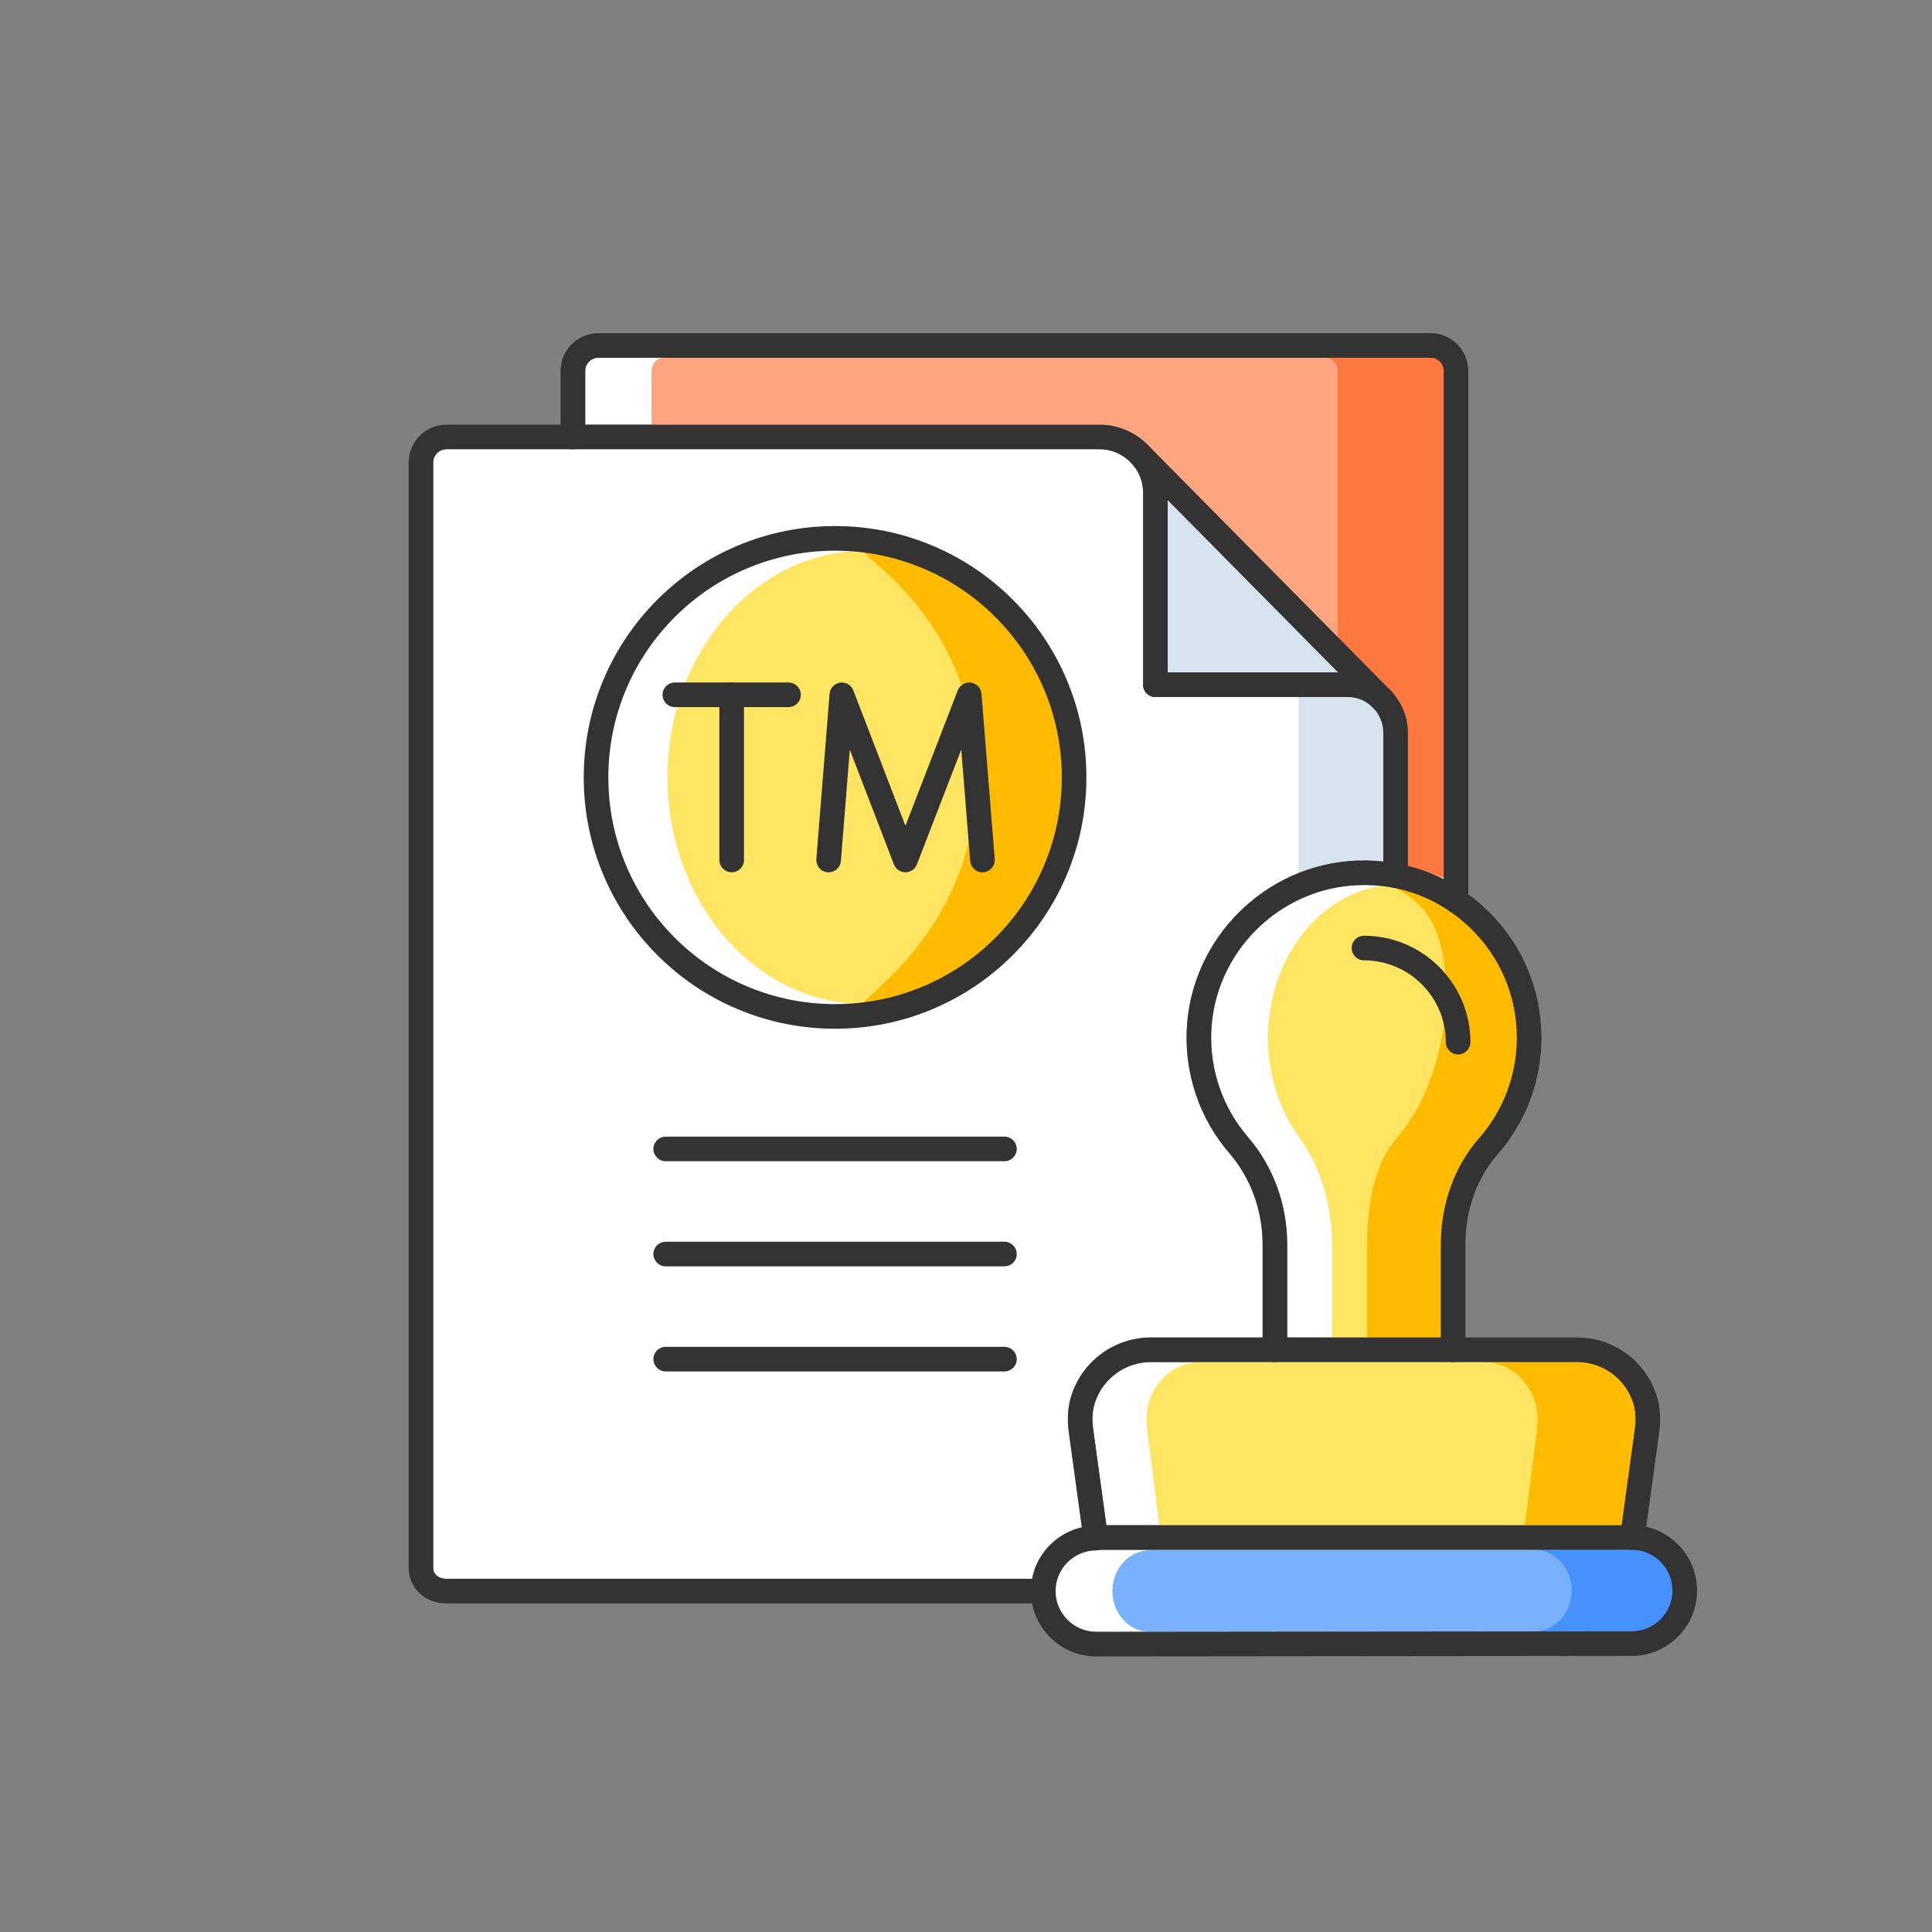
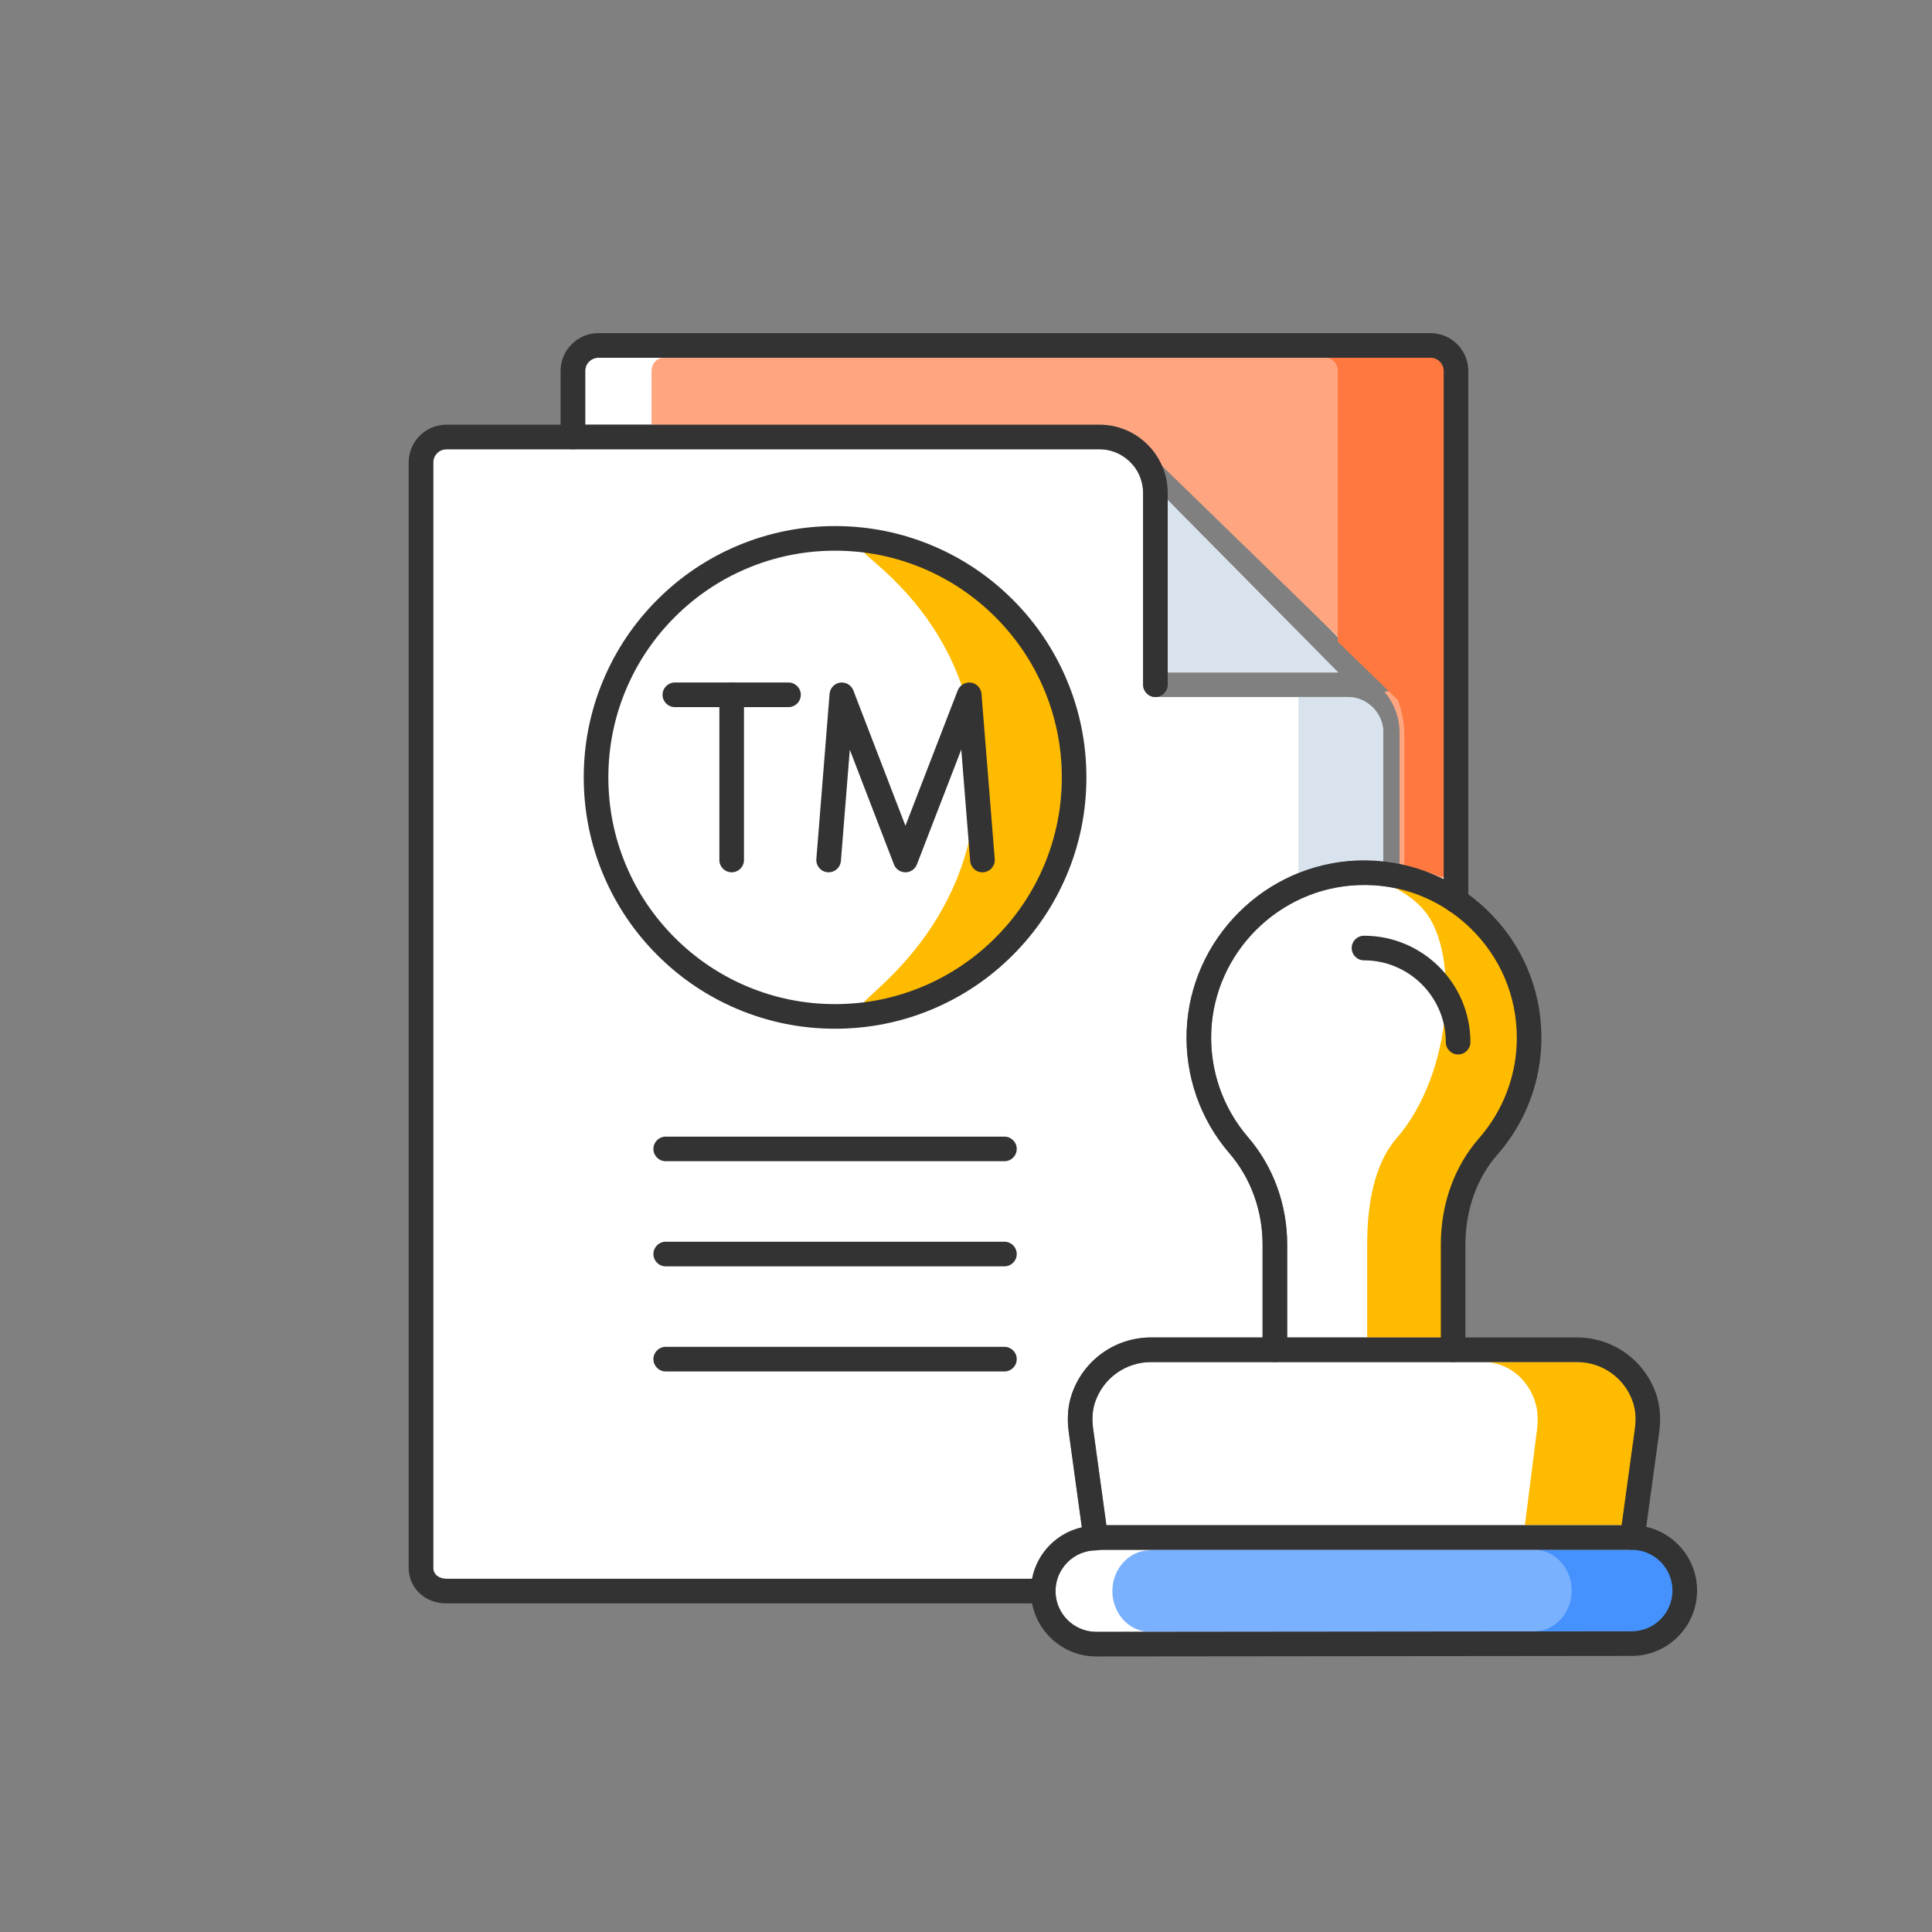
<svg xmlns="http://www.w3.org/2000/svg" viewBox="0 0 4000 4000">
  <rect x="0" y="0" width="4000" height="4000" fill="#808080" stroke="none" />
  <path fill="#fff" d="M3380.949 2903.621c5.316 15.936 6.585 34.411 3.783 54.897l-27.371 199.22H2290.657l-27.371-199.232c-2.825-20.462-1.556-38.937 3.76-54.885 16.643-50.011 63.266-83.608 116.043-83.608h881.841C3317.683 2820.013 3364.306 2853.61 3380.949 2903.621zM3140.41 2148.791c0 76.652-27.897 150.597-78.567 208.236-50.79 57.89-78.783 136.026-78.783 220.017v192.012h-318.053v-192.18c0-82.674-28.688-161.564-80.842-222.172-52.346-60.632-79.477-138.409-76.388-218.94 6.633-163.708 140.085-296.896 303.829-303.206 86.469-3.604 169.227 27.981 231.751 88.158C3105.951 1980.952 3140.41 2061.95 3140.41 2148.791z" />
  <polygon fill="#fff" points="2417.619 1035.422 2770.4 1392.165 2417.619 1392.165" />
  <path fill="#fff" d="M1211.62,767.984c0-15.062,12.26-27.31,27.323-27.31H2961.7c15.062,0,27.299,12.248,27.299,27.31    v1052.334c-23.603-11.904-48.448-21.001-74.089-27.504v-275.927c0-30.942-11.69-60.279-33.818-84.552    c-0.546-0.679-0.78-1.51-1.407-2.145l-497.888-503.48c-0.1-0.1-0.236-0.129-0.338-0.227    c-26.696-30.017-64.846-47.27-105.121-47.27H1211.62V767.984z" />
  <path fill="#fff" d="M897.039 3245.62V957.482c0-15.062 12.26-27.311 27.323-27.311h1351.975c26.149 0 50.933 11.338 68.558 31.729l1.245 1.317c13.242 15.9 20.522 36.242 20.522 57.255v397.171c0 14.068 11.398 25.479 25.479 25.479h398.033c19.579 0 37.773 7.551 52.532 22.159l.724.733c.022.024.055.03.078.052 13.169 13.857 20.444 31.881 20.444 50.821v267.035c-17.897-1.919-35.972-2.998-54.31-2.287-190.132 7.328-345.088 161.972-352.775 352.128-3.592 93.51 27.922 183.811 88.697 254.212 44.156 51.329 68.486 118.414 68.486 188.899v192.18h-230.96c-74.76 0-140.827 47.605-164.414 118.473-7.782 23.431-9.77 49.665-5.867 77.933l27.037 196.834c-52.12 11.802-92.881 53.686-102.976 106.42H924.362C910.76 3268.716 897.039 3261.58 897.039 3245.62zM3378.267 3377.444l-1108.539 1.114c-46.527 0-84.386-37.847-84.386-84.362 0-46.527 37.859-84.374 84.386-84.374 1.979 0 3.728-.699 5.576-1.125h1102.986c46.527 0 84.362 37.847 84.362 84.374S3424.818 3377.444 3378.267 3377.444z" />
  <path fill="#fff" d="M1728.928,1140.143c258.834,0,469.392,210.558,469.392,469.38s-210.558,469.392-469.392,469.392    s-469.392-210.57-469.392-469.392S1470.094,1140.143,1728.928,1140.143z" />
-   <path fill="#ffe561" d="M3404.407 2903.621c4.897 15.936 6.066 34.411 3.485 54.897l-25.213 199.22h-982.623l-25.213-199.232c-2.603-20.462-1.434-38.937 3.463-54.885 15.331-50.011 58.279-83.608 106.896-83.608h812.331C3346.128 2820.013 3389.076 2853.61 3404.407 2903.621zM3157.857 2148.791c0 76.652-23.478 150.597-66.121 208.236-42.744 57.89-66.303 136.026-66.303 220.017v192.012h-267.67v-192.18c0-82.674-24.143-161.564-68.036-222.172-44.054-60.632-66.887-138.409-64.287-218.94 5.582-163.708 117.894-296.896 255.699-303.206 72.772-3.604 142.42 27.981 195.039 88.158C3128.857 1980.952 3157.857 2061.95 3157.857 2148.791z" />
  <polygon fill="#d8e3ed" points="2417.619 1035.422 2770.4 1392.165 2417.619 1392.165" />
  <path fill="#ffa680" d="M1348.937,767.984c0-15.062,11.289-27.31,25.157-27.31h1586.228    c13.868,0,25.135,12.248,25.135,27.31v1052.334c-21.733-11.904-64.225-21.001-87.834-27.504v-275.927    c0-30.942-10.764-60.279-31.138-84.552c-0.503-0.679,18.899-1.51,18.322-2.145c0,0-497.881-483.992-497.975-484.09    c-24.58-30.017-59.707-47.27-96.79-47.27l-941.104-19.617V767.984z" />
-   <path fill="#fff" d="M897.039,3245.62V957.482c0-15.062,12.26-27.311,27.323-27.311h1351.975    c26.149,0,50.933,11.338,68.558,31.729l1.245,1.317c13.242,15.9,20.522,36.242,20.522,57.255v397.171    c0,14.068,11.398,25.479,25.479,25.479h398.033c19.579,0,37.773,7.551,52.532,22.159l0.724,0.733    c0.022,0.024,0.055,0.03,0.078,0.052c13.169,13.857,20.444,31.881,20.444,50.821v267.035c-17.897-1.919-35.972-2.998-54.31-2.287    c-190.132,7.328-345.088,161.972-352.775,352.128c-3.592,93.51,27.922,183.811,88.697,254.212    c44.156,51.329,68.486,118.414,68.486,188.899v192.18h-230.96c-74.76,0-140.827,47.605-164.414,118.473    c-7.782,23.431-9.77,49.665-5.867,77.933l27.037,196.834c-52.12,11.802-92.881,53.686-102.976,106.42H924.362    C910.76,3268.716,897.039,3261.58,897.039,3245.62z" />
  <path fill="#d8e3ed" d="M2843.508,1466.067c-0.022-0.022-0.055-0.028-0.078-0.052l-0.724-0.733    c-14.758-14.609-32.953-22.159-52.532-22.159h-101.891c0,123.052,0,244.357,0,364.83c37.887-15.245,78.651-24.669,121.359-26.315    c18.338-0.711,36.413,0.368,54.31,2.287v-267.035C2863.952,1497.948,2856.677,1479.924,2843.508,1466.067z" />
  <path fill="#7ab1ff" d="M3401.936,3377.444l-1021.16,1.114c-42.86,0-77.734-37.847-77.734-84.362    c0-46.527,34.875-84.374,77.734-84.374c1.823,0,3.434-0.699,5.137-1.125h1016.045c42.86,0,77.712,37.847,77.712,84.374    S3444.818,3377.444,3401.936,3377.444z" />
-   <path fill="#ffe561" d="M1790.098,1140.143c225.104,0,408.223,210.558,408.223,469.38s-183.119,469.392-408.223,469.392    s-408.223-210.57-408.223-469.392S1564.994,1140.143,1790.098,1140.143z" />
  <path fill="#fb0" d="M3407.969 2958.583l-25.256 199.109h-225.592l25.257-199.109c2.452-20.598 1.226-38.989-3.679-54.928-15.203-50.022-58.114-83.615-106.665-83.615h225.591c48.552 0 91.464 33.593 106.667 83.615C3409.196 2919.595 3410.422 2937.985 3407.969 2958.583zM3157.858 2148.905c0 76.505-21.519 150.558-60.522 208.182-39.002 57.869-70.33 135.845-70.33 219.953v191.997h-196.413v-191.997c0-84.108 14.782-167.247 60.522-219.953 118.275-136.289 130.112-385.012 58.128-471.392-42.962-51.554-113.718-67.821-137.478-82.289 28.467-17.656 223.256 57.133 271.45 117.21C3131.406 1980.937 3157.858 2061.856 3157.858 2148.905z" />
  <path fill="#ff7840" d="M2995.284,767.89v1052.435c-21.824-12.015-64.245-21.088-87.785-27.463v-275.86    c0-31.14-12.995-66.452-12.995-67.187l-124.812-121.379V767.89c0-14.957-11.279-27.218-25.256-27.218h225.592    C2984.003,740.672,2995.284,752.933,2995.284,767.89z" />
  <path fill="#4592ff" d="M3479.571,3293.047c0,46.59-34.821,84.352-77.732,84.352h-225.591    c42.911,0,77.731-37.762,77.731-84.352c0-46.589-34.819-84.352-77.731-84.352h225.591    C3444.75,3208.695,3479.571,3246.458,3479.571,3293.047z" />
  <path fill="#fb0" d="M2198.356,1609.446c0,258.94-183.172,469.575-408.273,469.575    c-30.406,0,230.321-143.319,231.722-469.575c1.438-334.779-262.128-469.329-231.722-469.329    C2015.185,1140.116,2198.356,1350.751,2198.356,1609.446z" />
  <path fill="#333" d="M2079.572 2404.212h-701.287c-14.08 0-25.479-11.41-25.479-25.479s11.398-25.479 25.479-25.479h701.287c14.08 0 25.479 11.41 25.479 25.479S2093.652 2404.212 2079.572 2404.212zM2079.572 2621.823h-701.287c-14.08 0-25.479-11.41-25.479-25.479s11.398-25.479 25.479-25.479h701.287c14.08 0 25.479 11.41 25.479 25.479S2093.652 2621.823 2079.572 2621.823zM2079.572 2839.434h-701.287c-14.08 0-25.479-11.41-25.479-25.479s11.398-25.479 25.479-25.479h701.287c14.08 0 25.479 11.41 25.479 25.479S2093.652 2839.434 2079.572 2839.434zM3018.883 2183.166c-14.08 0-25.479-11.41-25.479-25.479 0-93.402-75.981-169.395-169.395-169.395-14.08 0-25.479-11.41-25.479-25.479s11.398-25.479 25.479-25.479c121.503 0 220.353 98.85 220.353 220.352C3044.362 2171.755 3032.964 2183.166 3018.883 2183.166z" />
  <path fill="#333" d="M2159.863,3319.674H924.362c-44.636,0-78.28-31.836-78.28-74.053V957.482      c0-43.163,35.105-78.268,78.28-78.268h1351.975c40.972,0,79.812,17.78,106.56,48.766l1.557,1.676      c21.695,26.005,33.165,57.914,33.165,90.816v397.171c0,14.068-11.398,25.479-25.479,25.479s-25.479-11.41-25.479-25.479      v-397.171c0-21.013-7.28-41.355-20.522-57.255l-1.245-1.317c-17.625-20.39-42.409-31.729-68.558-31.729H924.362      c-15.062,0-27.323,12.248-27.323,27.311V3245.62c0,15.96,13.721,23.096,27.323,23.096h1235.501      c14.08,0,25.479,11.41,25.479,25.479S2173.943,3319.674,2159.863,3319.674z" />
-   <path fill="#333" d="M2889.43,1838.521c-14.08,0-25.479-11.41-25.479-25.479v-296.154      c0-19.085-7.352-37.26-20.714-51.161c-14.846-14.942-33.261-22.605-53.064-22.605h-398.033c-14.08,0-25.479-11.41-25.479-25.479      s11.398-25.479,25.479-25.479h398.033c33.596,0,64.942,13.086,88.241,36.853c24.09,24.856,36.494,55.567,36.494,87.87v296.154      C2914.909,1827.11,2903.511,1838.521,2889.43,1838.521z" />
  <path fill="#333" d="M3014.477 1890.376c-14.08 0-25.479-11.41-25.479-25.479V767.984c0-15.062-12.236-27.31-27.299-27.31H1238.942c-15.062 0-27.323 12.248-27.323 27.31v136.709c0 14.068-11.398 25.479-25.479 25.479s-25.479-11.41-25.479-25.479V767.984c0-43.163 35.105-78.268 78.28-78.268H2961.7c43.151 0 78.256 35.105 78.256 78.268v1096.913C3039.956 1878.966 3028.557 1890.376 3014.477 1890.376zM1632.497 1464.003h-235.295c-14.08 0-25.479-11.41-25.479-25.479 0-14.068 11.398-25.479 25.479-25.479h235.295c14.08 0 25.479 11.41 25.479 25.479C1657.976 1452.593 1646.578 1464.003 1632.497 1464.003z" />
  <path fill="#333" d="M1514.85 1806.014c-14.08 0-25.479-11.41-25.479-25.479v-342.011c0-14.068 11.398-25.479 25.479-25.479s25.479 11.41 25.479 25.479v342.011C1540.328 1794.603 1528.93 1806.014 1514.85 1806.014zM1715.614 1806.014c-.671 0-1.365-.024-2.059-.084-14.032-1.114-24.497-13.398-23.372-27.43l27.37-342.011c.958-11.853 9.986-21.48 21.767-23.18 11.566-1.676 23.132 4.945 27.418 16.068l107.877 280.326 108.285-280.361c4.31-11.087 15.876-17.696 27.442-16.032 11.758 1.712 20.785 11.327 21.743 23.18l27.395 342.011c1.125 14.032-9.339 26.305-23.371 27.43-14.2 1.257-26.293-9.339-27.442-23.359l-18.462-230.673-91.858 237.821c-3.807 9.818-13.242 16.295-23.778 16.295 0 0 0 0-.024 0-10.536-.012-19.971-6.501-23.755-16.331l-91.378-237.438-18.415 230.326C1739.92 1795.908 1728.761 1806.014 1715.614 1806.014z" />
  <path fill="#333" d="M1728.923,2129.876c-70.235,0-138.383-13.762-202.55-40.903       c-61.966-26.209-117.611-63.725-165.391-111.504c-47.779-47.78-85.295-103.425-111.504-165.391       c-27.141-64.167-40.902-132.315-40.902-202.55s13.761-138.383,40.902-202.551c26.209-61.966,63.725-117.611,111.504-165.391       c47.78-47.779,103.425-85.295,165.391-111.504c64.167-27.141,132.315-40.902,202.55-40.902s138.383,13.761,202.551,40.902       c61.966,26.209,117.611,63.725,165.391,111.504c47.779,47.78,85.295,103.425,111.504,165.391       c27.141,64.167,40.902,132.315,40.902,202.551s-13.762,138.383-40.902,202.55c-26.209,61.966-63.725,117.611-111.504,165.391       c-47.78,47.779-103.425,85.295-165.391,111.504C1867.307,2116.114,1799.159,2129.876,1728.923,2129.876z M1728.923,1140.139       c-63.378,0-124.847,12.407-182.699,36.876c-55.891,23.64-106.093,57.488-149.208,100.605       c-43.116,43.116-76.964,93.317-100.605,149.208c-24.469,57.852-36.876,119.321-36.876,182.7       c0,63.378,12.407,124.847,36.876,182.699c23.64,55.891,57.488,106.093,100.605,149.209       c43.116,43.116,93.317,76.964,149.208,100.605c57.852,24.47,119.321,36.876,182.699,36.876       c63.378,0,124.847-12.406,182.7-36.876c55.891-23.641,106.092-57.488,149.209-100.605       c43.116-43.116,76.964-93.317,100.604-149.209c24.47-57.852,36.876-119.321,36.876-182.699       c0-63.378-12.406-124.847-36.876-182.7c-23.64-55.891-57.488-106.093-100.604-149.208       c-43.117-43.116-93.317-76.964-149.209-100.605C1853.771,1152.546,1792.302,1140.139,1728.923,1140.139z" />
  <g>
-     <path fill="#333" d="M2861.557,1473.581c-6.561,0-13.122-2.526-18.127-7.567l-497.888-503.48      c-9.89-9.997-9.794-26.137,0.216-36.027c9.985-9.89,26.101-9.806,36.039,0.203l497.888,503.48      c9.89,9.998,9.794,26.137-0.216,36.027C2874.512,1471.127,2868.022,1473.581,2861.557,1473.581z" />
-   </g>
+     </g>
  <g>
    <path fill="#333" d="M3008.538,2819.953c-14.08,0-25.479-11.41-25.479-25.479v-217.431      c0-83.991,27.993-162.127,78.783-220.017c50.67-57.638,78.567-131.584,78.567-208.236c0-86.841-34.459-167.838-97.054-228.075      c-62.523-60.177-145.281-91.762-231.751-88.158c-163.744,6.31-297.196,139.498-303.829,303.206      c-3.089,80.531,24.042,158.308,76.388,218.94c52.155,60.608,80.842,139.498,80.842,222.172v217.599      c0,14.068-11.398,25.479-25.479,25.479c-14.081,0-25.479-11.41-25.479-25.479v-217.599c0-70.485-24.329-137.571-68.486-188.899      c-60.775-70.402-92.289-160.702-88.697-254.212c7.687-190.156,162.643-344.801,352.775-352.128      c100.742-3.903,196.454,32.495,269.059,102.37c72.653,69.935,112.667,163.971,112.667,264.784      c0,89.044-32.399,174.939-91.235,241.868c-42.624,48.575-66.115,114.774-66.115,186.385v217.431      C3034.017,2808.543,3022.619,2819.953,3008.538,2819.953z" />
    <path fill="#333" d="M3379.578,3208.7H2268.426c-12.732,0-23.51-9.399-25.242-22.012l-30.388-221.234      c-3.885-28.288-1.902-54.504,5.894-77.921c23.592-70.868,89.657-118.483,164.395-118.483h881.836      c74.737,0,140.803,47.615,164.396,118.484c7.795,23.416,9.778,49.632,5.893,77.92l-30.389,221.234      C3403.087,3199.302,3392.31,3208.7,3379.578,3208.7z M2290.645,3157.741h1066.715l27.365-199.222      c2.813-20.48,1.549-38.948-3.759-54.889c-16.65-50.016-63.285-83.621-116.045-83.621h-881.836      c-52.76,0-99.396,33.604-116.045,83.62c-5.307,15.942-6.572,34.41-3.759,54.89L2290.645,3157.741z" />
    <path fill="#333" d="M2269.752,3429.514c-74.664,0-135.368-60.703-135.368-135.32      c0-74.628,60.704-135.332,135.344-135.332c14.08,0,25.479,11.41,25.479,25.479s-11.398,25.479-25.479,25.479      c-46.527,0-84.386,37.847-84.386,84.374c0,46.515,37.859,84.362,84.386,84.362l1108.539-1.114      c46.551,0,84.386-37.847,84.386-84.374s-37.835-84.374-84.362-84.374c-14.08,0-25.479-11.41-25.479-25.479      c0-14.069,11.398-25.479,25.479-25.479c74.616,0,135.32,60.703,135.32,135.332s-60.703,135.332-135.32,135.332      L2269.752,3429.514z" />
  </g>
</svg>